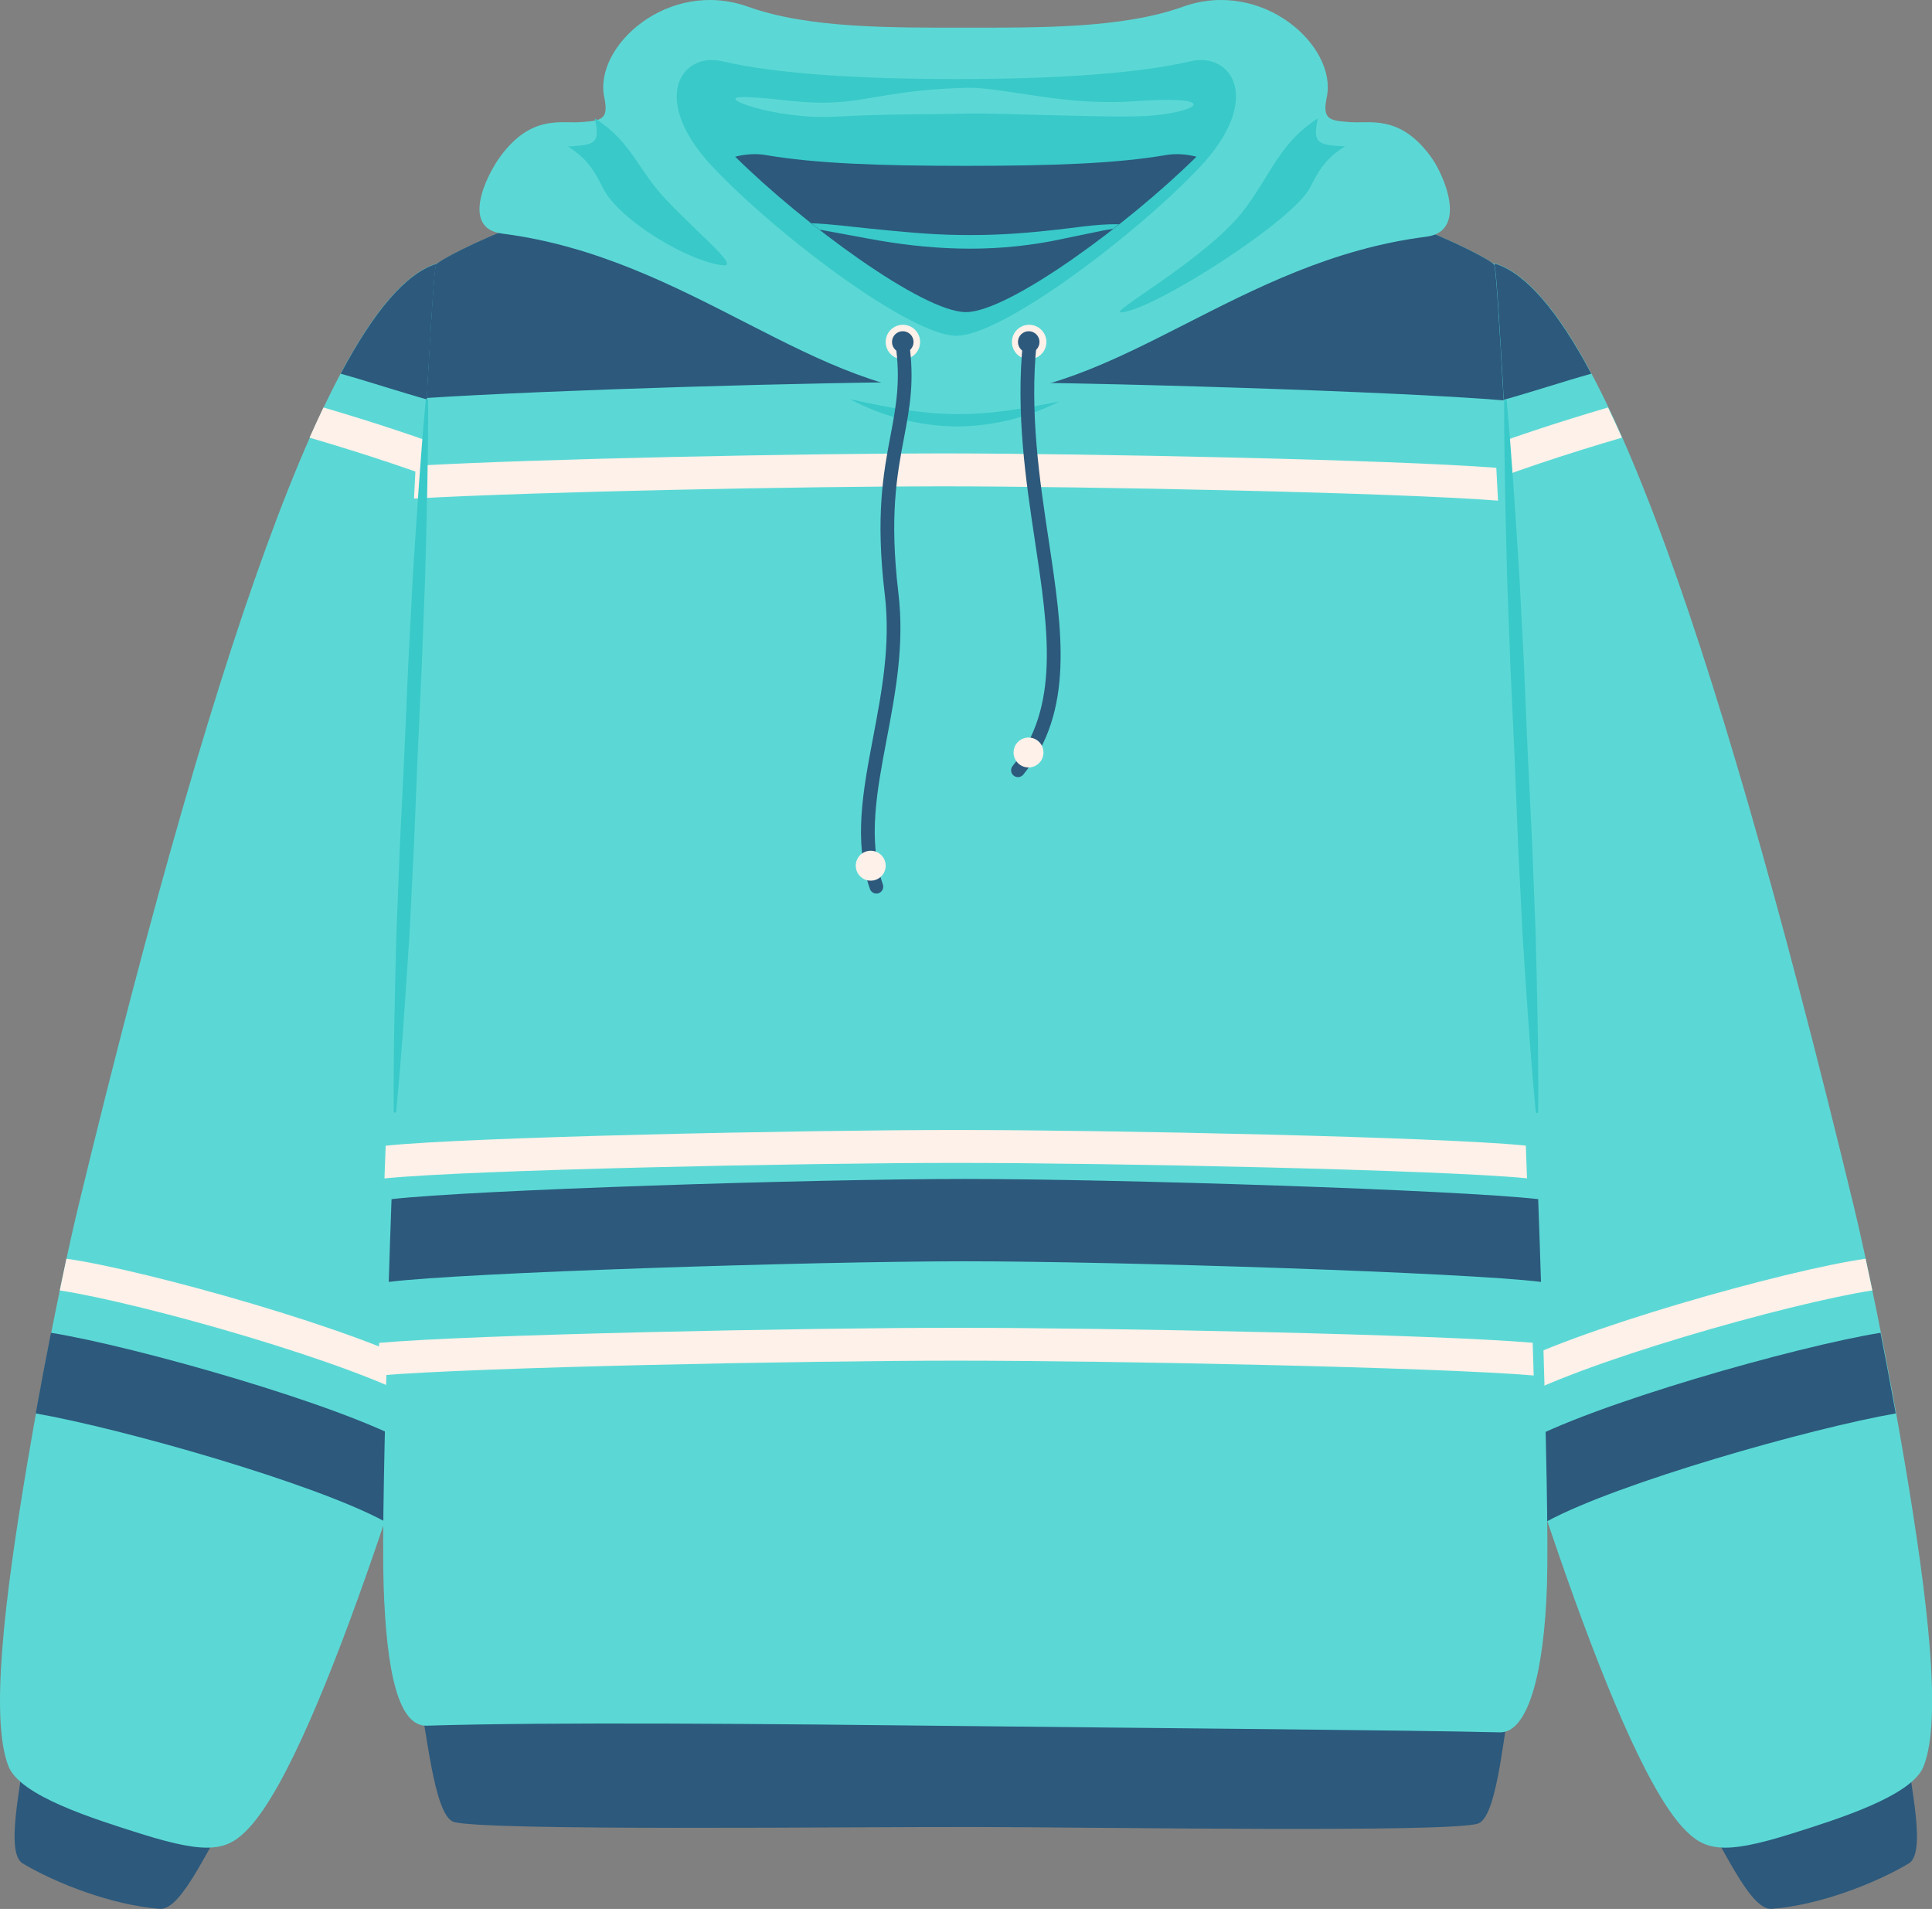
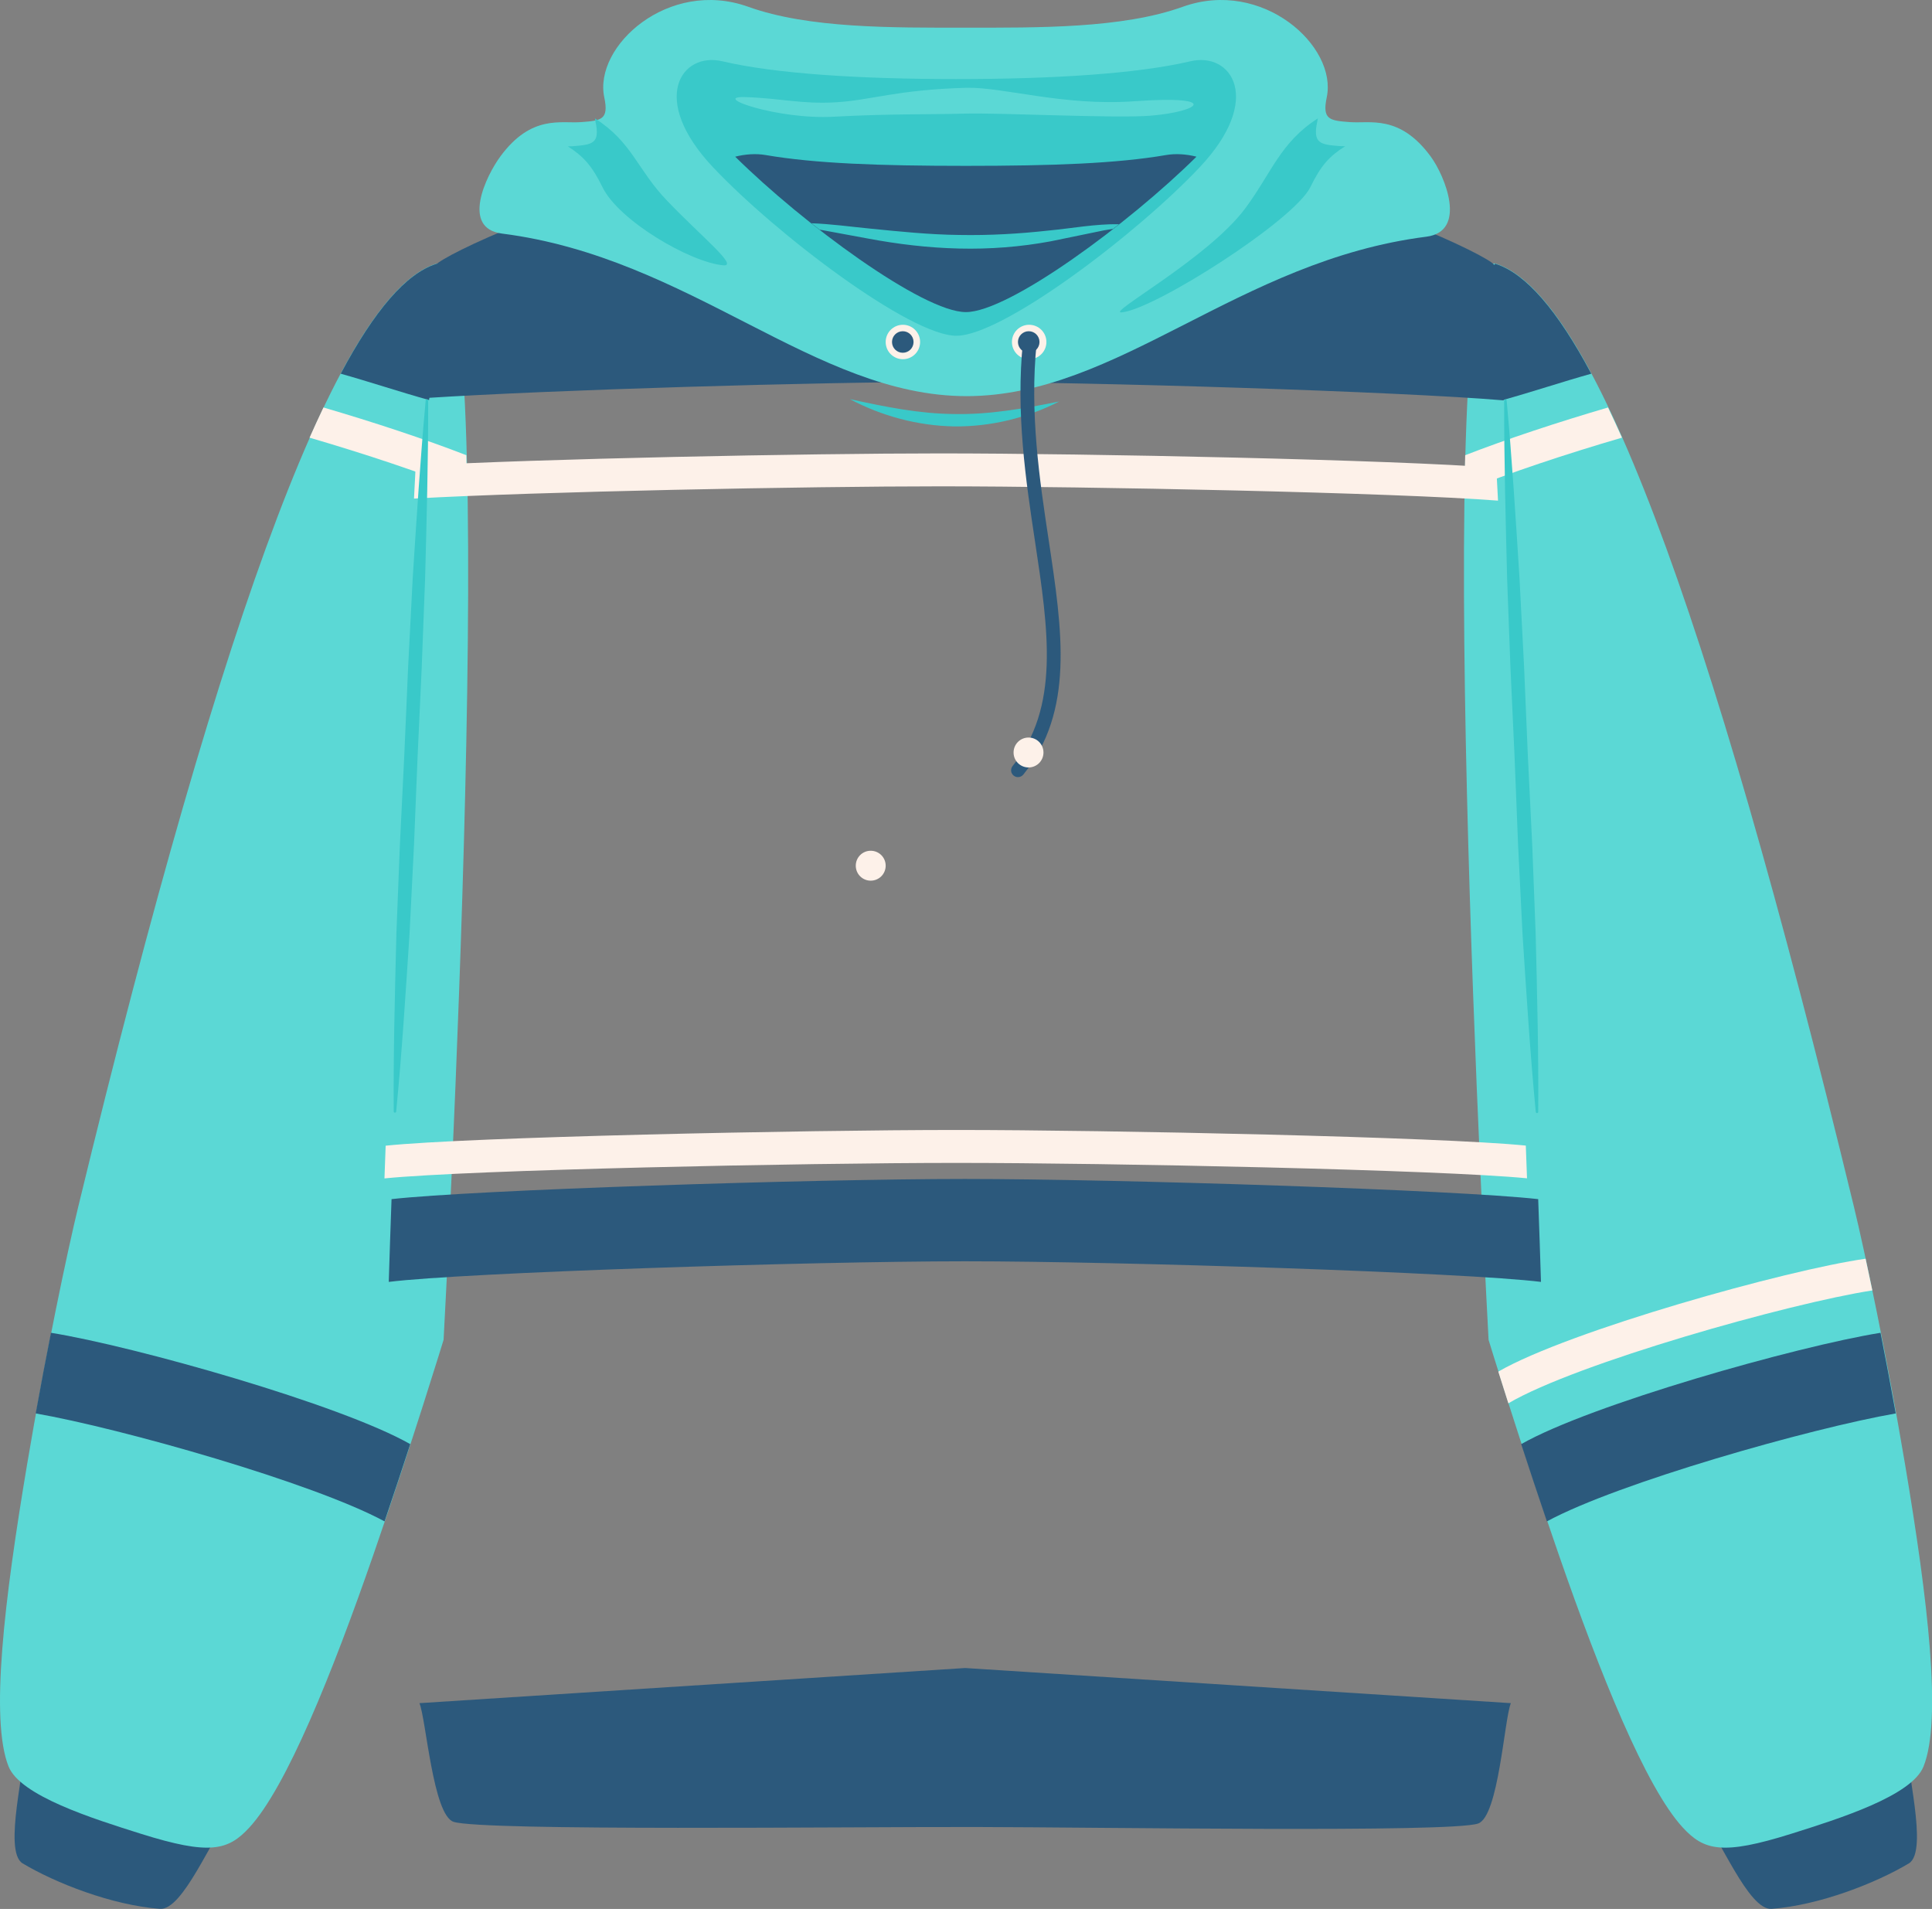
<svg xmlns="http://www.w3.org/2000/svg" width="124.69mm" height="123.19mm" version="1.1" viewBox="0 0 124.69 123.19">
  <rect x="0" y="0" width="124.69" height="123.19" fill="#808080" stroke="none" />
  <g transform="translate(-15.081 -8.731)">
    <g stroke-width=".035">
      <path d="m16.61 121.39c0.226 1.079-1.379 6.805-0.067 7.592 2.092 1.252 5.747 2.699 8.861 2.932 1.489 0.113 3.362-4.664 4.53-5.994-2.265-0.801-13.324-4.53-13.324-4.53" fill="#2c597c" />
      <path d="m43.209 25.756c-6.092 1.997-13.522 21.413-23.078 60.849-0.709 2.91-2.134 9.687-3.302 16.633-1.475 8.78-2.395 16.471-1.196 19.487 0.755 1.898 5.429 3.365 8.544 4.346 4.445 1.397 5.627 1.079 6.992-0.399 2.399-2.6 5.348-9.934 8.011-17.614 2.494-7.197 4.53-13.864 4.53-13.864s3.884-70.878-0.501-69.439" fill="#5bd8d5" />
      <path d="m37.07 32.847c1.827 0.512 3.828 1.178 5.701 1.7 0.487-2.882 0.988-9.154 0.437-8.777-1.909 0.624-3.944 2.956-6.138 7.077" fill="#2c597c" />
      <path d="m17.386 99.944c5.531 0.967 17.924 4.48 22.514 6.967 0.6-1.767 1.161-3.461 1.658-4.985-4.466-2.55-17.783-6.315-23.188-7.186-0.325 1.633-0.656 3.39-0.984 5.203" fill="#2c597c" />
-       <path d="m18.938 92.006c5.33 0.822 19.099 4.699 23.487 7.285 0.247-0.776 0.466-1.468 0.649-2.046-4.561-2.635-18.637-6.572-23.706-7.285-0.138 0.635-0.282 1.323-0.43 2.046" fill="#fdf1e9" />
      <path d="m35.06 36.975c3.57 1.044 7.299 2.279 10.167 3.443-0.014-0.79-0.028-1.563-0.049-2.311-2.702-1.051-6.018-2.141-9.221-3.08-0.296 0.621-0.593 1.263-0.896 1.947" fill="#fdf1e9" />
      <path d="m138.21 121.39c-0.226 1.079 1.383 6.805 0.067 7.592-2.092 1.252-5.747 2.699-8.858 2.932-1.492 0.113-3.365-4.664-4.53-5.994 2.265-0.801 13.321-4.53 13.321-4.53" fill="#2c597c" />
      <path d="m111.65 25.756c6.096 1.997 13.522 21.413 23.082 60.849 0.706 2.91 2.134 9.687 3.302 16.633 1.475 8.78 2.392 16.471 1.192 19.487-0.755 1.898-5.426 3.365-8.54 4.346-4.448 1.397-5.627 1.079-6.995-0.399-2.399-2.6-5.344-9.934-8.008-17.614-2.498-7.197-4.53-13.864-4.53-13.864s-3.888-70.878 0.497-69.439" fill="#5bd8d5" />
      <path d="m117.78 32.847c-1.827 0.512-3.831 1.178-5.704 1.7-0.487-2.882-0.988-9.154-0.437-8.777 1.909 0.624 3.947 2.956 6.142 7.077" fill="#2c597c" />
      <path d="m137.43 99.944c-5.528 0.967-17.924 4.48-22.514 6.967-0.6-1.767-1.161-3.461-1.658-4.985 4.47-2.55 17.787-6.315 23.191-7.186 0.321 1.633 0.656 3.39 0.981 5.203" fill="#2c597c" />
      <path d="m135.92 92.006c-5.334 0.822-19.102 4.699-23.491 7.285-0.247-0.776-0.466-1.468-0.649-2.046 4.561-2.635 18.64-6.572 23.706-7.285 0.138 0.635 0.282 1.323 0.434 2.046" fill="#fdf1e9" />
      <path d="m119.76 36.975c-3.574 1.044-7.302 2.279-10.17 3.443 0.014-0.79 0.032-1.563 0.053-2.311 2.702-1.051 6.018-2.141 9.218-3.08 0.296 0.621 0.596 1.263 0.9 1.947" fill="#fdf1e9" />
      <path d="m42.15 118.64c0.427 0.998 0.871 7.246 2.212 7.662 1.937 0.6 25.371 0.314 33.718 0.332 8.181 0.014 30.553 0.377 32.388-0.222 1.337-0.434 1.697-6.773 2.124-7.771l-35.22-2.268-35.22 2.268" fill="#2c597c" />
-       <path d="m77.533 120.12c-12.887-0.145-26.934-0.275-34.903-0.025-1.834 0.056-2.607-3.447-2.79-9.041-0.374-11.412 2.928-84.629 3.387-85.229 0.459-0.6 8.516-4.498 18.037-6.396l16.114-0.399 16.115 0.399c9.521 1.898 17.578 5.796 18.037 6.396 0.459 0.6 3.76 73.817 3.39 85.229-0.183 5.595-1.21 9.518-3.044 9.472-6.17-0.152-21.805-0.265-34.342-0.406" fill="#5bd8d5" />
      <path d="m40.351 86.115c-0.067 1.834-0.127 3.619-0.18 5.341 4.826-0.6 27.146-1.326 37.182-1.33 10.029 0 32.356 0.73 37.182 1.33-0.053-1.722-0.113-3.506-0.18-5.341-5.235-0.593-27.121-1.302-37.002-1.302-9.877 0-31.763 0.709-37.002 1.302" fill="#2c597c" />
      <path d="m76.298 33.376c9.288 0 29.107 0.624 35.827 1.192-0.289-5.288-0.512-8.625-0.607-8.749-0.459-0.6-8.516-4.498-18.037-6.396l-16.114-0.399-16.114 0.399c-9.521 1.898-17.578 5.796-18.037 6.396-0.095 0.123-0.314 3.397-0.596 8.594 8.1-0.522 25.237-1.037 33.679-1.037" fill="#2c597c" />
    </g>
    <g transform="matrix(.265 0 0 .265 -575.9 -10.842)" fill="#fdf1e9">
      <path transform="matrix(.133 0 0 -.133 0 2400)" d="m17474 15392c-0.7-20.2-1.5-40.1-2.2-59.9 154.7 15.7 766.8 28.4 1047.4 28.4 279.2 0 886.2-12.6 1044.8-28.2-0.7 19.8-1.5 39.8-2.2 59.9-154.6 15.7-761.8 28.6-1042.6 28.6-282.5 0-895-13-1045.2-28.8" />
-       <path transform="matrix(.133 0 0 -.133 0 2400)" d="m17462 15031c-0.6-20.4-1.2-40.4-1.8-59.9 176.3 15.2 779.2 27.3 1059.4 27.3 278.9 0 877.3-12 1056.6-27.1-0.6 19.5-1.2 39.6-1.8 59.9-175.3 15.2-774.2 27.4-1054.9 27.4-282.1 0-885.7-12.3-1057.5-27.6" />
      <path transform="matrix(.133 0 0 -.133 0 2400)" d="m17529 16637c-1-19.4-2-39.4-3.1-60.1 227.4 12.8 720.1 22.4 963.5 22.4 267.1 0 834.1-11.5 1021.5-26.2-1.1 20.7-2.1 40.7-3.1 60.1-185.4 14.7-750.4 26.4-1018.4 26.4-244.2 0-734.8-9.7-960.4-22.6" />
    </g>
    <g stroke-width=".035">
      <path d="m42.715 34.576c0.007 3.835-0.099 7.662-0.198 11.49l-0.219 5.736-0.265 5.736-0.233 5.732-0.289 5.736c-0.25 3.821-0.49 7.641-0.861 11.458-0.003 0.042-0.042 0.074-0.085 0.071-0.042-0.004-0.074-0.039-0.074-0.078-0.028-3.831 0.078-7.659 0.173-11.486l0.226-5.74 0.282-5.736 0.25-5.736 0.296-5.736c0.247-3.821 0.487-7.641 0.836-11.454 0.003-0.046 0.042-0.078 0.088-0.074 0.039 0.004 0.071 0.042 0.071 0.081" fill="#39c9c9" />
      <path d="m112.32 34.576c0.349 3.817 0.586 7.637 0.829 11.461l0.296 5.736 0.243 5.74 0.282 5.74 0.222 5.74c0.092 3.831 0.194 7.659 0.166 11.493 0 0.042-0.035 0.078-0.081 0.078-0.039 0-0.074-0.032-0.078-0.071-0.367-3.821-0.603-7.641-0.854-11.465l-0.286-5.736-0.229-5.736-0.265-5.74-0.215-5.74c-0.095-3.828-0.198-7.655-0.191-11.493 0-0.042 0.035-0.078 0.078-0.081 0.042 0 0.078 0.032 0.081 0.074" fill="#39c9c9" />
      <path d="m77.392 10.517c-4.702 0-10.114 0.056-14.019-1.348-5.147-1.849-9.994 2.547-9.292 5.845 0.307 1.453-0.201 1.499-1.499 1.598-1.298 0.099-3.2-0.501-5.196 2.198-0.938 1.266-2.568 4.657 0.099 4.995 12.185 1.549 20.143 10.481 29.975 10.491 9.835-0.011 17.494-8.742 29.678-10.29 2.667-0.339 1.203-3.93 0.265-5.196-1.997-2.699-3.898-2.099-5.196-2.198-1.298-0.099-1.806-0.145-1.499-1.598 0.702-3.298-4.145-7.694-9.292-5.845-3.905 1.404-9.317 1.348-14.023 1.348" fill="#5bd8d5" />
    </g>
    <g transform="matrix(.265 0 0 .265 -575.9 -10.842)" fill="#39c9c9">
      <path transform="matrix(.133 0 0 -.133 0 2400)" d="m18324 16759c64.4-14.1 127.6-26.9 191.6-27.3 63.9-1.2 127.3 9.9 191.9 23-58.6-30-125.1-46.3-192.2-45.7-67.2 1.2-133.1 19.1-191.3 50" />
      <path transform="matrix(.133 0 0 -.133 0 2400)" d="m18519 17345c-178.9 0-332.1 9.9-428.6 32.6-75.2 17.7-134.5-69.4-17-194 116.8-123.8 361.8-308.8 445.7-308.6 83.8-0.2 328.9 184.8 445.6 308.6 117.5 124.6 58.2 211.7-17 194-96.5-22.7-249.7-32.6-428.7-32.6" />
      <path transform="matrix(.133 0 0 -.133 0 2400)" d="m18092 17004c-61 5.7-191.3 82-220.9 143-19.5 39.9-35.4 56.6-63.5 74.8 3 0 5.5 0 8.2 0.2 36.7 2.9 51.2 4.3 42.4 45.3-0.5 1.8-0.7 3.6-1 5.7 68.9-44 76.9-93.4 132.8-151.4 63.5-66.2 131.4-120.3 102-117.6" />
      <path transform="matrix(.133 0 0 -.133 0 2400)" d="m19231 17222c-28.4-17.9-44.2-34.7-63.7-74.8-29.9-61-284.8-223.7-345.5-229.4-29.5-2.7 157.3 98.4 225.6 189.6 48.1 64.3 64.6 121.6 133.5 165.5-0.2-1.8-0.5-3.6-0.9-5.4-8.9-41 5.6-42.4 42.3-45.3 2.8-0.2 5.7-0.2 8.7-0.2" />
    </g>
    <g stroke-width=".035">
      <path d="m90.339 18.736c-3.186 0.547-7.313 0.698-12.925 0.698-5.609 0-9.736-0.152-12.922-0.698-0.617-0.106-1.305-0.06-1.961 0.106 4.357 4.311 12.118 10.036 14.887 10.029 2.769 0.007 10.527-5.718 14.883-10.029-0.656-0.166-1.344-0.212-1.961-0.106" fill="#2c597c" />
      <path d="m82.789 23.605c-1.933 0.215-3.859 0.325-5.796 0.289-1.933-0.021-3.863-0.222-5.807-0.416-1.231-0.12-2.483-0.296-3.736-0.339 0.176 0.141 0.353 0.275 0.529 0.413 0.078 0.014 0.152 0.025 0.226 0.039l2.886 0.533c1.933 0.363 3.902 0.6 5.884 0.646 1.982 0.049 3.976-0.106 5.916-0.466l2.882-0.593c0.381-0.088 0.765-0.155 1.15-0.215l0.381-0.296c-1.517-0.025-3.037 0.265-4.515 0.406" fill="#39c9c9" />
      <path d="m77.427 14.397c-4.463 0.123-6.128 0.801-8.392 0.935-2.265 0.131-3.598-0.268-5.863-0.335-2.265-0.067 2.064 1.468 5.729 1.266 3.665-0.201 6.262-0.134 8.459-0.201 2.198-0.064 9.765 0.321 11.991 0.134 3.196-0.265 4.53-1.33-1.065-0.931-4.604 0.328-8.459-0.931-10.858-0.868" fill="#5bd8d5" />
      <path d="m74.464 30.801c0 0.614-0.497 1.111-1.111 1.111-0.614 0-1.111-0.497-1.111-1.111 0-0.614 0.497-1.111 1.111-1.111 0.614 0 1.111 0.497 1.111 1.111" fill="#fdf1e9" />
      <path d="m74.041 30.801c0 0.385-0.31 0.695-0.695 0.695s-0.695-0.31-0.695-0.695 0.31-0.695 0.695-0.695 0.695 0.31 0.695 0.695" fill="#2c597c" />
-       <path d="m71.642 66.395c-0.183 0-0.353-0.116-0.416-0.296-1.069-3.076-0.448-6.339 0.208-9.796 0.557-2.942 1.136-5.983 0.751-9.2-0.61-5.101-0.088-7.846 0.37-10.269 0.36-1.901 0.67-3.542 0.314-5.955-0.035-0.24 0.131-0.466 0.374-0.501 0.24-0.039 0.466 0.131 0.501 0.374 0.377 2.561 0.053 4.269-0.321 6.244-0.448 2.364-0.952 5.037-0.36 10.005 0.402 3.348-0.191 6.459-0.762 9.468-0.631 3.337-1.231 6.487-0.24 9.338 0.078 0.233-0.042 0.483-0.275 0.564-0.046 0.014-0.095 0.025-0.145 0.025" fill="#2c597c" />
      <path d="m72.242 64.596c0 0.536-0.43 0.967-0.967 0.967-0.533 0-0.963-0.43-0.963-0.967 0-0.533 0.43-0.963 0.963-0.963 0.536 0 0.967 0.43 0.967 0.963" fill="#fdf1e9" />
      <path d="m80.39 30.801c0 0.614 0.497 1.111 1.111 1.111 0.614 0 1.115-0.497 1.115-1.111 0-0.614-0.501-1.111-1.115-1.111-0.614 0-1.111 0.497-1.111 1.111" fill="#fdf1e9" />
      <path d="m80.779 30.801c0 0.385 0.314 0.695 0.695 0.695 0.384 0 0.695-0.31 0.695-0.695s-0.31-0.695-0.695-0.695c-0.381 0-0.695 0.31-0.695 0.695" fill="#2c597c" />
      <path d="m80.779 58.881c-0.099 0-0.194-0.032-0.279-0.099-0.19-0.152-0.219-0.43-0.064-0.621 3.062-3.789 2.311-8.752 1.443-14.495-0.586-3.884-1.249-8.283-0.776-12.883 0.028-0.243 0.243-0.413 0.487-0.395 0.243 0.025 0.42 0.243 0.395 0.487-0.462 4.487 0.191 8.83 0.769 12.657 0.9 5.955 1.676 11.095-1.63 15.187-0.088 0.106-0.215 0.162-0.346 0.162" fill="#2c597c" />
      <path d="m80.496 57.294c0 0.533 0.43 0.963 0.967 0.963 0.533 0 0.963-0.43 0.963-0.963 0-0.536-0.43-0.967-0.963-0.967-0.536 0-0.967 0.43-0.967 0.967" fill="#fdf1e9" />
    </g>
  </g>
</svg>